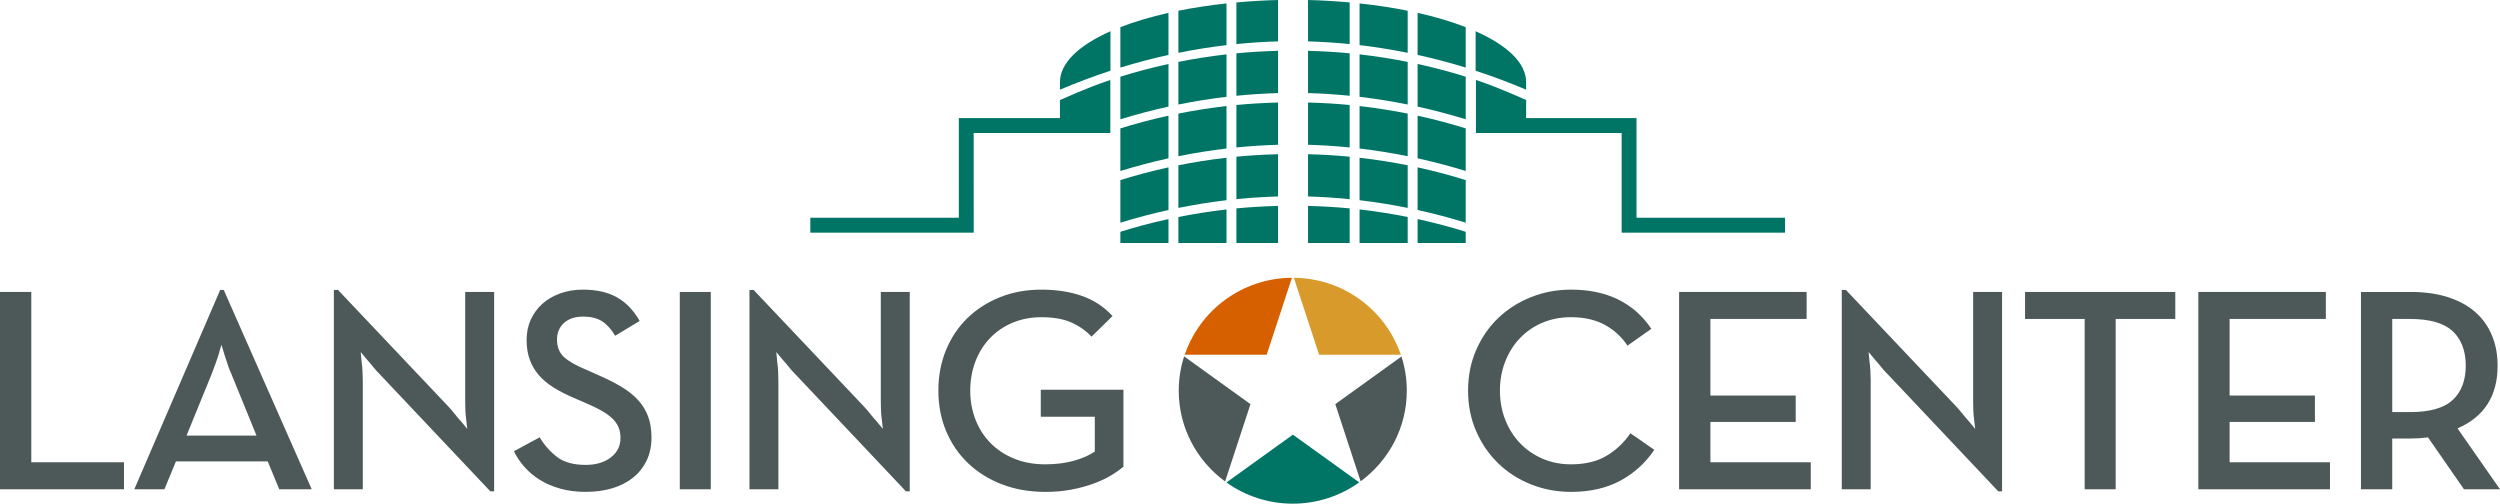
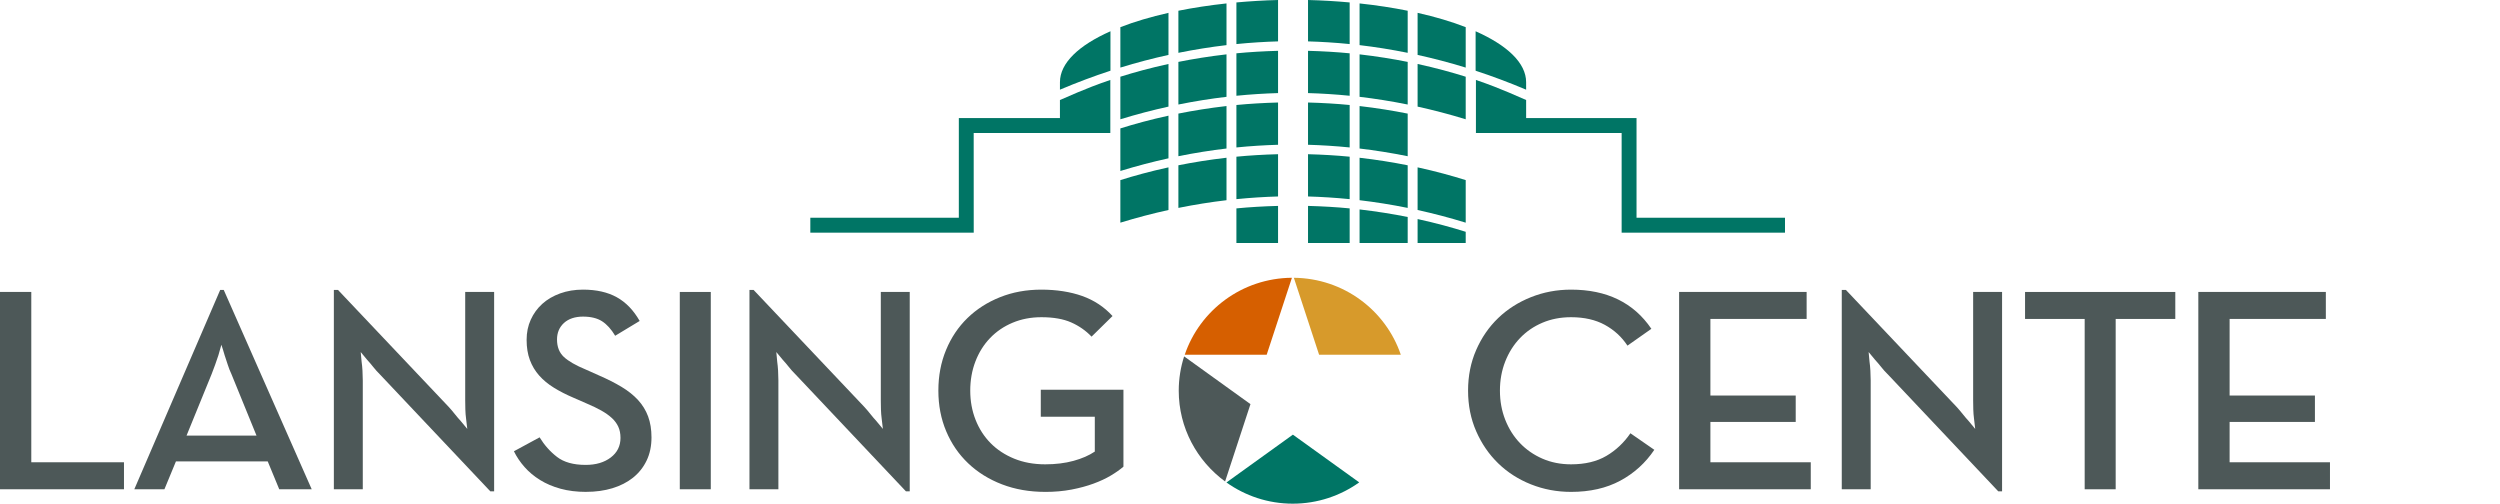
<svg xmlns="http://www.w3.org/2000/svg" id="a" viewBox="0 0 2400 483.51">
  <defs>
    <style>.f{fill:#4d5858;}.f,.g,.h,.i{stroke-width:0px;}.g{fill:#d79a2b;}.h{fill:#d65f00;}.i{fill:#007565;}</style>
  </defs>
  <g id="b">
    <path class="f" d="m1508.24,472.21c-13.61,0-26.45-2.42-38.54-7.24-12.1-4.83-22.58-11.56-31.46-20.2-8.88-8.63-15.91-18.89-21.11-30.78-5.2-11.88-7.79-24.88-7.79-39s2.59-27.12,7.79-39c5.2-11.89,12.23-22.1,21.11-30.64,8.88-8.54,19.37-15.23,31.46-20.06,12.08-4.83,24.93-7.24,38.54-7.24,34.38,0,60.07,12.54,77.08,37.61l-22.96,16.16c-5.48-8.36-12.71-15-21.67-19.92-8.98-4.92-19.8-7.38-32.45-7.38-10.01,0-19.18,1.76-27.49,5.29-8.32,3.53-15.49,8.45-21.54,14.77-6.05,6.32-10.77,13.79-14.17,22.42-3.4,8.63-5.1,17.97-5.1,28s1.7,19.36,5.1,27.99c3.4,8.63,8.12,16.12,14.17,22.42,6.05,6.32,13.22,11.28,21.54,14.91,8.31,3.62,17.47,5.43,27.49,5.43,13.41,0,24.7-2.69,33.86-8.08,9.16-5.38,16.86-12.63,23.1-21.73l22.95,15.88c-8.5,12.63-19.41,22.52-32.73,29.67-13.32,7.15-29.04,10.72-47.18,10.72Z" />
    <path class="f" d="m1611.95,280.28h122.42v25.91h-92.38v73.54h81.9v25.35h-81.9v38.72h96.35v25.91h-126.39v-189.42Z" />
    <path class="f" d="m1812.01,359.12c-2.08-2.04-4.11-4.32-6.09-6.82-1.98-2.51-3.92-4.78-5.81-6.82-2.07-2.41-4.16-4.92-6.23-7.52.18,2.97.47,6.04.85,9.19.37,2.6.66,5.53.84,8.77.19,3.25.29,6.36.29,9.33v104.46h-27.77v-191.37h3.97l106.27,112.26c1.88,2.04,3.82,4.32,5.81,6.82,1.98,2.51,3.92,4.78,5.81,6.82,2.08,2.6,4.16,5.11,6.24,7.52-.38-3.15-.75-6.41-1.13-9.75-.38-2.79-.62-5.75-.71-8.91-.1-3.16-.14-6.03-.14-8.64v-104.18h27.77v191.37h-3.68l-106.26-112.54Z" />
    <path class="f" d="m2001.3,306.19h-57.25v-25.91h144.24v25.91h-57.24v163.52h-29.76v-163.52Z" />
    <path class="f" d="m2110.39,280.28h122.42v25.91h-92.38v73.54h81.9v25.35h-81.9v38.72h96.35v25.91h-126.39v-189.42Z" />
-     <path class="f" d="m2400,469.71h-34.57l-34.58-49.86c-2.65.37-5.34.65-8.08.84-2.74.18-5.43.27-8.08.27h-18.14v48.75h-30.04v-189.42h48.17c13.23,0,25.03,1.67,35.42,5.01,10.39,3.34,19.08,8.08,26.08,14.21,6.98,6.13,12.32,13.56,16.01,22.28,3.68,8.73,5.52,18.48,5.52,29.25,0,14.67-3.26,27.02-9.77,37.05-6.52,10.03-16.11,17.74-28.76,23.12l40.81,58.5Zm-86.43-74.1c19.08,0,32.77-3.9,41.09-11.7,8.31-7.8,12.47-18.75,12.47-32.87s-4.21-25.35-12.61-33.15c-8.41-7.8-22.06-11.7-40.95-11.7h-17.01v89.42h17.01Z" />
  </g>
  <g id="c">
    <path class="h" d="m1216.01,340.56l24.24-73.9c-47.91.35-88.42,31.19-102.9,73.9h78.66Z" />
    <path class="g" d="m1266.34,340.56h78.44c-14.46-42.64-54.87-73.44-102.68-73.89l24.24,73.89Z" />
    <path class="i" d="m1241.17,417.27l-63.78,45.9c17.95,12.76,39.9,20.35,63.67,20.35s45.81-7.62,63.78-20.43l-63.67-45.82Z" />
    <path class="f" d="m1200.45,387.97l-63.69-45.83c-3.34,10.39-5.17,21.44-5.17,32.93,0,35.76,17.55,67.38,44.5,87.14l24.36-74.24Z" />
-     <path class="f" d="m1345.4,342.26l-63.51,45.7,24.31,74.11c26.85-19.76,44.33-51.32,44.33-87.01,0-11.44-1.81-22.45-5.13-32.8Z" />
  </g>
  <g id="d">
    <path class="f" d="m0,280.28h30.04v163.52h88.98v25.91H0v-189.42Z" />
    <path class="f" d="m211.39,278.33h3.4l84.45,191.37h-31.17l-11.05-26.74h-88.13l-11.05,26.74h-28.91l82.46-191.37Zm34.86,139.84l-24.09-59.06c-1.32-2.79-2.51-5.8-3.54-9.05-1.04-3.25-2.03-6.27-2.98-9.06-.95-3.34-1.98-6.69-3.12-10.03-.95,3.34-1.89,6.69-2.84,10.03-.95,2.79-1.98,5.81-3.11,9.06-1.13,3.25-2.27,6.27-3.4,9.05l-24.09,59.06h67.16Z" />
    <path class="f" d="m364.41,359.12c-2.08-2.04-4.11-4.32-6.09-6.82-1.98-2.51-3.93-4.78-5.81-6.82-2.08-2.41-4.16-4.92-6.23-7.52.19,2.97.47,6.04.85,9.19.38,2.6.66,5.53.85,8.77.19,3.25.29,6.36.29,9.33v104.46h-27.77v-191.37h3.97l106.26,112.26c1.89,2.04,3.83,4.32,5.81,6.82,1.98,2.51,3.92,4.78,5.81,6.82,2.07,2.6,4.15,5.11,6.23,7.52-.38-3.15-.76-6.41-1.14-9.75-.38-2.79-.61-5.75-.71-8.91-.1-3.16-.14-6.03-.14-8.64v-104.18h27.77v191.37h-3.68l-106.27-112.54Z" />
    <path class="f" d="m562.78,472.21c-9.07,0-17.29-1.01-24.66-3.03-7.37-2.02-13.93-4.82-19.69-8.4-5.77-3.58-10.72-7.73-14.87-12.43-4.16-4.7-7.56-9.75-10.2-15.14l24.66-13.37c4.53,7.43,10.1,13.7,16.72,18.8,6.61,5.11,15.77,7.66,27.49,7.66,9.82,0,17.85-2.37,24.09-7.11,6.23-4.74,9.35-11.02,9.35-18.84,0-4.09-.71-7.67-2.13-10.74-1.42-3.07-3.5-5.86-6.23-8.37-2.74-2.51-6.09-4.88-10.06-7.12-3.97-2.23-8.6-4.46-13.89-6.69l-12.75-5.58c-6.99-2.98-13.27-6.18-18.84-9.63-5.58-3.44-10.3-7.35-14.17-11.72-3.88-4.37-6.85-9.35-8.93-14.93-2.08-5.58-3.12-12-3.12-19.26s1.32-13.53,3.97-19.39c2.64-5.86,6.33-10.92,11.05-15.2,4.72-4.28,10.44-7.62,17.14-10.05,6.7-2.42,14.03-3.63,21.96-3.63,12.85,0,23.66,2.44,32.45,7.32,8.79,4.88,16.1,12.47,21.96,22.76l-23.52,14.21c-3.78-6.31-7.98-10.96-12.61-13.93-4.63-2.97-10.73-4.46-18.28-4.46s-13.84,2.04-18.28,6.12c-4.44,4.08-6.66,9.36-6.66,15.85,0,7.05,2.17,12.61,6.52,16.69,4.34,4.08,11.43,8.16,21.26,12.23l12.47,5.57c8.12,3.53,15.35,7.19,21.68,10.98,6.33,3.8,11.62,8.02,15.87,12.65,4.25,4.63,7.46,9.87,9.64,15.71,2.17,5.84,3.26,12.56,3.26,20.16,0,8.34-1.56,15.76-4.68,22.25-3.12,6.49-7.47,11.96-13.04,16.41-5.58,4.45-12.19,7.83-19.84,10.15-7.65,2.31-16.01,3.47-25.08,3.47Z" />
    <path class="f" d="m652.6,280.28h29.75v189.42h-29.75v-189.42Z" />
    <path class="f" d="m763.39,359.12c-2.08-2.04-4.11-4.32-6.09-6.82-1.98-2.51-3.93-4.78-5.81-6.82-2.08-2.41-4.16-4.92-6.23-7.52.19,2.97.47,6.04.85,9.19.38,2.6.66,5.53.85,8.77.19,3.25.29,6.36.29,9.33v104.46h-27.77v-191.37h3.97l106.26,112.26c1.89,2.04,3.83,4.32,5.81,6.82,1.98,2.51,3.92,4.78,5.81,6.82,2.07,2.6,4.15,5.11,6.23,7.52-.38-3.15-.76-6.41-1.14-9.75-.38-2.79-.61-5.75-.71-8.91-.1-3.16-.14-6.03-.14-8.64v-104.18h27.77v191.37h-3.68l-106.27-112.54Z" />
    <path class="f" d="m1003.41,472.21c-15.12,0-28.95-2.42-41.51-7.24-12.56-4.83-23.38-11.56-32.45-20.2-9.07-8.63-16.11-18.89-21.11-30.78-5.01-11.88-7.51-24.88-7.51-39s2.45-27.12,7.37-39c4.91-11.89,11.76-22.1,20.54-30.64,8.79-8.54,19.22-15.23,31.32-20.06,12.09-4.83,25.31-7.24,39.67-7.24s27.82,2.05,39.25,6.13c11.43,4.09,21.11,10.5,29.04,19.22l-20.12,19.78c-5.48-5.75-12-10.31-19.55-13.65-7.56-3.34-17.1-5.01-28.62-5.01-10.01,0-19.22,1.76-27.63,5.29-8.41,3.53-15.63,8.45-21.68,14.77-6.05,6.32-10.72,13.79-14.03,22.42-3.31,8.63-4.96,17.97-4.96,28s1.7,19.36,5.1,27.99c3.4,8.63,8.22,16.12,14.45,22.42,6.23,6.32,13.79,11.28,22.67,14.91,8.88,3.62,18.8,5.43,29.75,5.43,10.01,0,19.08-1.12,27.21-3.34,8.12-2.23,14.92-5.2,20.4-8.91v-33.43h-51.86v-25.91h79.35v73.82c-3.21,2.78-7.22,5.62-12.04,8.5-4.82,2.88-10.39,5.48-16.72,7.8-6.33,2.33-13.37,4.23-21.11,5.71-7.75,1.48-16.15,2.23-25.22,2.23Z" />
  </g>
  <g id="e">
    <path class="i" d="m1075.55,164.14c15.66-4.81,31.06-8.84,46.19-12.16v-40.94c-17.58,3.83-33.06,8.11-46.19,12.24v40.86Z" />
    <path class="i" d="m1075.55,114.51c15.66-4.81,31.06-8.84,46.19-12.16v-40.94c-17.58,3.83-33.06,8.11-46.19,12.24v40.86Z" />
    <path class="i" d="m1075.55,213.76c15.66-4.81,31.06-8.84,46.19-12.16v-40.94c-17.58,3.83-33.06,8.11-46.19,12.25v40.86Z" />
-     <path class="i" d="m1131.25,233.28h46.19v-32.22c-16.52,1.9-31.97,4.4-46.19,7.25v24.97Z" />
    <path class="i" d="m1075.55,64.88c15.66-4.81,31.06-8.84,46.19-12.16V12.34c-17.11,3.85-32.65,8.47-46.19,13.74v38.81Z" />
    <path class="i" d="m1186.95,141.55c13.65-1.37,26.98-2.19,39.98-2.57v-40.57c-13.85.37-27.26,1.15-39.98,2.39v40.75Z" />
    <path class="i" d="m1186.95,91.93c13.65-1.37,26.98-2.19,39.98-2.57v-40.57c-13.85.37-27.26,1.15-39.98,2.39v40.75Z" />
    <path class="i" d="m1186.95,191.18c13.65-1.37,26.98-2.19,39.98-2.57v-40.57c-13.85.37-27.26,1.15-39.98,2.39v40.75Z" />
    <path class="i" d="m1186.95,233.28h39.98v-35.61c-13.85.37-27.26,1.15-39.98,2.39v33.22Z" />
-     <path class="i" d="m1075.55,233.28h46.19v-22.99c-17.58,3.83-33.06,8.11-46.19,12.24v10.75Z" />
    <path class="i" d="m1131.25,199.59c15.73-3.18,31.14-5.62,46.19-7.39v-40.77c-16.52,1.89-31.97,4.4-46.19,7.24v40.91Z" />
    <path class="i" d="m1186.95,42.3c13.65-1.37,26.98-2.19,39.98-2.57V0c-13.71.36-27.06,1.17-39.98,2.34v39.96Z" />
    <path class="i" d="m1017.55,113.35h-97.08.01s-.01,95.69-.01,95.69h-142.56v14.31h156.87l-.04-95.69h131.17v-50.91c-25.33,8.57-42.89,17.11-48.37,19.27v17.33Z" />
    <path class="i" d="m1131.25,149.96c15.73-3.17,31.14-5.62,46.19-7.39v-40.77c-16.52,1.9-31.97,4.4-46.19,7.25v40.91Z" />
    <path class="i" d="m1017.55,78.91v7.17c16.38-6.91,32.56-13,48.49-18.19V30.01c-30.35,13.46-48.49,30.44-48.49,48.9Z" />
    <path class="i" d="m1131.25,50.71c15.73-3.17,31.14-5.62,46.19-7.39V3.29c-16.26,1.75-31.72,4.12-46.19,7.02v40.4Z" />
    <path class="i" d="m1131.25,100.34c15.73-3.18,31.14-5.62,46.19-7.39v-40.77c-16.52,1.89-31.97,4.4-46.19,7.24v40.92Z" />
-     <path class="i" d="m1360.89,151.98c15.13,3.32,30.53,7.35,46.19,12.16v-40.86c-13.13-4.13-28.61-8.41-46.19-12.24v40.94Z" />
    <path class="i" d="m1360.89,102.35c15.13,3.33,30.53,7.35,46.19,12.16v-40.86c-13.13-4.13-28.61-8.41-46.19-12.24v40.94Z" />
    <path class="i" d="m1360.89,201.6c15.13,3.32,30.53,7.35,46.19,12.16v-40.86c-13.13-4.13-28.61-8.41-46.19-12.25v40.94Z" />
    <path class="i" d="m1305.19,233.28h46.19v-24.97c-14.23-2.84-29.67-5.35-46.19-7.25v32.22Z" />
    <path class="i" d="m1360.89,52.72c15.13,3.32,30.53,7.35,46.19,12.16V26.07c-13.54-5.26-29.07-9.89-46.19-13.74v40.38Z" />
    <path class="i" d="m1255.7,138.98c13,.38,26.33,1.2,39.98,2.57v-40.75c-12.72-1.24-26.13-2.02-39.98-2.39v40.57Z" />
    <path class="i" d="m1255.7,89.36c13,.38,26.33,1.2,39.98,2.57v-40.75c-12.72-1.24-26.13-2.02-39.98-2.39v40.57Z" />
    <path class="i" d="m1255.7,188.61c13,.38,26.33,1.2,39.98,2.57v-40.75c-12.72-1.24-26.13-2.02-39.98-2.39v40.57Z" />
    <path class="i" d="m1255.7,233.28h39.98v-33.22c-12.72-1.24-26.13-2.02-39.98-2.39v35.61Z" />
    <path class="i" d="m1360.89,233.28h46.19v-10.75c-13.13-4.13-28.61-8.41-46.19-12.24v22.99Z" />
    <path class="i" d="m1305.19,192.2c15.05,1.77,30.46,4.21,46.19,7.39v-40.91c-14.23-2.84-29.67-5.35-46.19-7.24v40.77Z" />
    <path class="i" d="m1255.7,39.73c13,.38,26.33,1.2,39.98,2.57V2.34c-12.92-1.18-26.27-1.98-39.98-2.34v39.73Z" />
    <path class="i" d="m1571.07,209.04v-95.69h-105.98v-17.33c-5.45-2.16-22.96-10.7-48.2-19.27v50.91h139.88v95.69h156.83v-14.31h-142.53Z" />
    <path class="i" d="m1305.19,142.58c15.05,1.77,30.46,4.21,46.19,7.39v-40.91c-14.23-2.84-29.67-5.35-46.19-7.25v40.77Z" />
    <path class="i" d="m1465.08,78.91c0-18.46-18.14-35.44-48.49-48.9v37.89c15.93,5.19,32.12,11.27,48.49,18.19v-7.17Z" />
    <path class="i" d="m1305.19,43.32c15.05,1.77,30.46,4.21,46.19,7.39V10.31c-14.47-2.91-29.94-5.28-46.19-7.02v40.04Z" />
    <path class="i" d="m1305.19,92.95c15.05,1.77,30.46,4.21,46.19,7.39v-40.92c-14.23-2.84-29.67-5.35-46.19-7.24v40.77Z" />
  </g>
</svg>